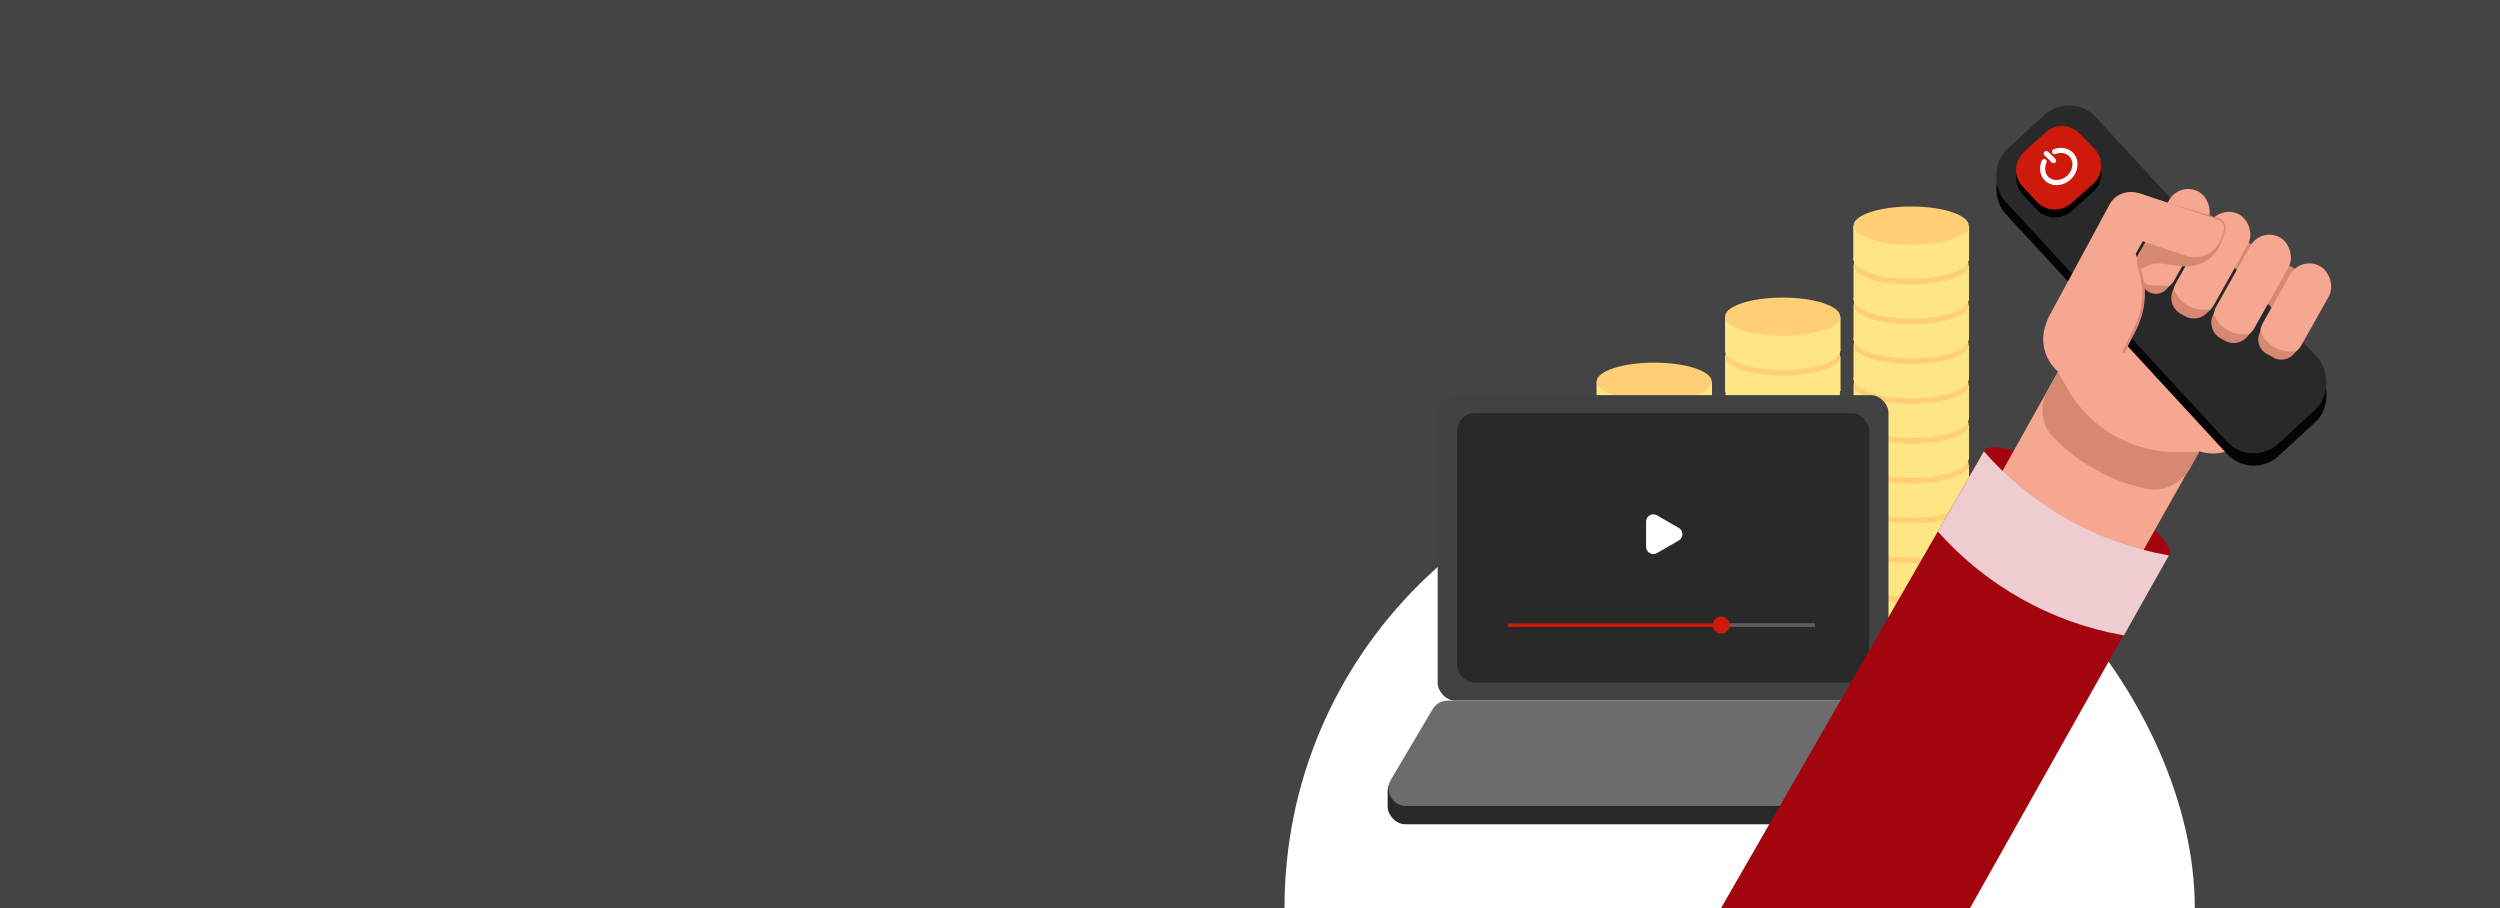
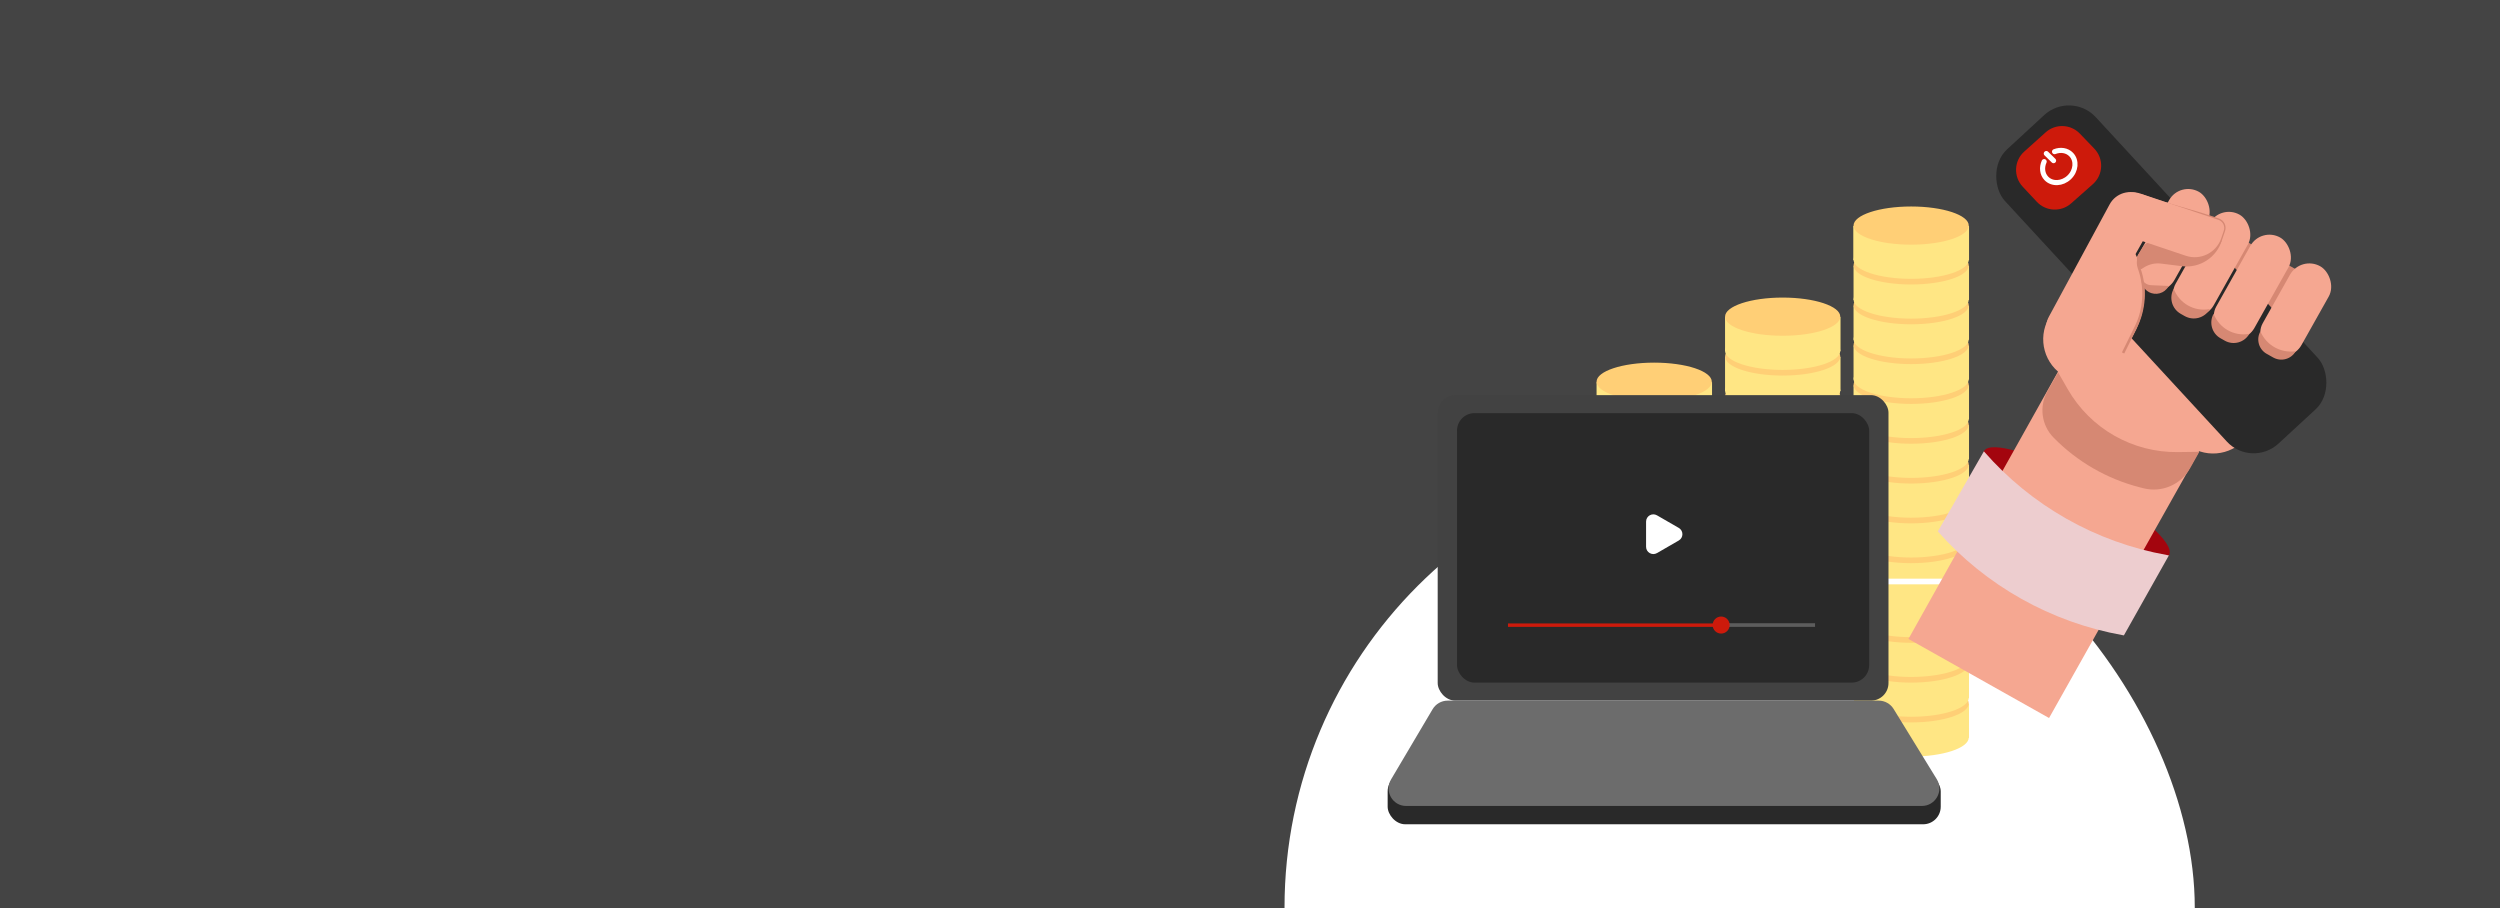
<svg xmlns="http://www.w3.org/2000/svg" width="1376" height="500" viewBox="0 0 1376 500" fill="none">
  <rect x="0" y="0" width="1376" height="500" fill="#808080" stroke="none" />
  <g clip-path="url(#clip0_2378_2536)">
    <rect width="1376" height="500" fill="#444444" />
    <rect x="707" y="249.026" width="501" height="501" rx="250.5" fill="white" />
    <path d="M981.181 272.816C989.739 272.816 997.381 273.97 1002.79 275.763C1005.51 276.664 1007.53 277.681 1008.81 278.685C1010.12 279.713 1010.31 280.429 1010.31 280.744C1010.31 281.058 1010.12 281.774 1008.81 282.802C1007.53 283.806 1005.51 284.823 1002.79 285.724C997.381 287.518 989.739 288.671 981.181 288.671C972.623 288.671 964.981 287.518 959.568 285.724C956.848 284.823 954.833 283.806 953.551 282.802C952.239 281.774 952.048 281.058 952.048 280.744C952.048 280.429 952.239 279.713 953.551 278.685C954.833 277.681 956.848 276.665 959.568 275.763C964.981 273.97 972.623 272.816 981.181 272.816Z" fill="#FFE684" stroke="#FFE684" stroke-width="5.163" />
    <rect x="949.467" y="262.178" width="63.559" height="18.799" fill="#FFE684" />
    <path d="M981.181 254.017C989.739 254.017 997.381 255.17 1002.79 256.964C1005.51 257.865 1007.53 258.882 1008.81 259.886C1010.12 260.914 1010.31 261.63 1010.31 261.944C1010.31 262.259 1010.12 262.975 1008.81 264.003C1007.53 265.007 1005.51 266.023 1002.79 266.925C997.381 268.718 989.739 269.872 981.181 269.872C972.623 269.872 964.981 268.718 959.568 266.925C956.848 266.023 954.833 265.007 953.551 264.003C952.239 262.975 952.048 262.259 952.048 261.944C952.048 261.63 952.239 260.914 953.551 259.886C954.833 258.882 956.848 257.865 959.568 256.964C964.981 255.17 972.623 254.017 981.181 254.017Z" fill="#FFCF76" stroke="#FFCF76" stroke-width="5.163" />
    <path d="M981.181 250.903C989.739 250.903 997.381 252.057 1002.79 253.85C1005.51 254.752 1007.53 255.768 1008.81 256.772C1010.12 257.8 1010.31 258.516 1010.31 258.831C1010.31 259.145 1010.12 259.861 1008.81 260.889C1007.53 261.893 1005.51 262.91 1002.79 263.811C997.381 265.605 989.739 266.759 981.181 266.759C972.623 266.759 964.981 265.605 959.568 263.811C956.848 262.91 954.833 261.893 953.551 260.889C952.239 259.861 952.048 259.145 952.048 258.831C952.048 258.516 952.239 257.8 953.551 256.772C954.833 255.768 956.848 254.752 959.568 253.85C964.981 252.057 972.623 250.903 981.181 250.903Z" fill="#FFE684" stroke="#FFE684" stroke-width="5.163" />
    <rect x="949.467" y="240.265" width="63.559" height="18.799" fill="#FFE684" />
    <path d="M981.181 232.104C989.739 232.104 997.381 233.257 1002.79 235.051C1005.51 235.952 1007.53 236.969 1008.81 237.973C1010.12 239.001 1010.31 239.717 1010.31 240.031C1010.31 240.346 1010.12 241.062 1008.81 242.09C1007.53 243.094 1005.51 244.111 1002.79 245.012C997.381 246.806 989.739 247.959 981.181 247.959C972.623 247.959 964.981 246.806 959.568 245.012C956.848 244.111 954.833 243.094 953.551 242.09C952.239 241.062 952.048 240.346 952.048 240.031C952.048 239.717 952.239 239.001 953.551 237.973C954.833 236.969 956.848 235.952 959.568 235.051C964.981 233.257 972.623 232.104 981.181 232.104Z" fill="#FFCF76" stroke="#FFCF76" stroke-width="5.163" />
    <path d="M981.181 228.99C989.739 228.99 997.381 230.144 1002.79 231.938C1005.51 232.839 1007.53 233.855 1008.81 234.859C1010.12 235.887 1010.31 236.604 1010.31 236.918C1010.31 237.232 1010.12 237.948 1008.81 238.977C1007.53 239.981 1005.51 240.997 1002.79 241.898C997.381 243.692 989.739 244.846 981.181 244.846C972.623 244.846 964.981 243.692 959.568 241.898C956.848 240.997 954.833 239.981 953.551 238.977C952.239 237.948 952.048 237.232 952.048 236.918C952.048 236.604 952.239 235.887 953.551 234.859C954.833 233.855 956.848 232.839 959.568 231.938C964.981 230.144 972.623 228.99 981.181 228.99Z" fill="#FFE684" stroke="#FFE684" stroke-width="5.163" />
    <rect x="949.467" y="218.352" width="63.559" height="18.799" fill="#FFE684" />
    <path d="M981.181 210.191C989.739 210.191 997.381 211.345 1002.79 213.138C1005.51 214.039 1007.53 215.056 1008.81 216.06C1010.12 217.088 1010.31 217.804 1010.31 218.119C1010.31 218.433 1010.12 219.149 1008.81 220.177C1007.53 221.181 1005.51 222.198 1002.79 223.099C997.381 224.893 989.739 226.046 981.181 226.046C972.623 226.046 964.981 224.893 959.568 223.099C956.848 222.198 954.833 221.181 953.551 220.177C952.239 219.149 952.048 218.433 952.048 218.119C952.048 217.804 952.239 217.088 953.551 216.06C954.833 215.056 956.848 214.04 959.568 213.138C964.981 211.345 972.623 210.191 981.181 210.191Z" fill="#FFCF76" stroke="#FFCF76" stroke-width="5.163" />
    <path d="M981.181 207.077C989.739 207.077 997.381 208.231 1002.79 210.024C1005.51 210.925 1007.53 211.942 1008.81 212.946C1010.12 213.974 1010.31 214.69 1010.31 215.005C1010.31 215.319 1010.12 216.035 1008.81 217.063C1007.53 218.067 1005.51 219.084 1002.79 219.985C997.381 221.779 989.739 222.932 981.181 222.932C972.623 222.932 964.981 221.779 959.568 219.985C956.848 219.084 954.833 218.067 953.551 217.063C952.239 216.035 952.048 215.319 952.048 215.005C952.048 214.69 952.239 213.974 953.551 212.946C954.833 211.942 956.848 210.926 959.568 210.024C964.981 208.231 972.623 207.077 981.181 207.077Z" fill="#FFE684" stroke="#FFE684" stroke-width="5.163" />
    <rect x="949.467" y="196.439" width="63.559" height="18.799" fill="#FFE684" />
    <path d="M981.181 188.278C989.739 188.278 997.381 189.432 1002.79 191.225C1005.51 192.126 1007.53 193.143 1008.81 194.147C1010.12 195.175 1010.31 195.891 1010.31 196.206C1010.31 196.52 1010.12 197.236 1008.81 198.264C1007.53 199.268 1005.51 200.285 1002.79 201.186C997.381 202.98 989.739 204.133 981.181 204.133C972.623 204.133 964.981 202.98 959.568 201.186C956.848 200.285 954.833 199.268 953.551 198.264C952.239 197.236 952.048 196.52 952.048 196.206C952.048 195.891 952.239 195.175 953.551 194.147C954.833 193.143 956.848 192.126 959.568 191.225C964.981 189.431 972.623 188.278 981.181 188.278Z" fill="#FFCF76" stroke="#FFCF76" stroke-width="5.163" />
    <path d="M981.181 185.164C989.739 185.164 997.381 186.318 1002.79 188.112C1005.51 189.013 1007.53 190.03 1008.81 191.033C1010.12 192.062 1010.31 192.778 1010.31 193.092C1010.31 193.406 1010.12 194.122 1008.81 195.151C1007.53 196.155 1005.51 197.171 1002.79 198.073C997.381 199.866 989.739 201.02 981.181 201.02C972.623 201.02 964.981 199.866 959.568 198.073C956.848 197.171 954.833 196.155 953.551 195.151C952.239 194.123 952.048 193.406 952.048 193.092C952.048 192.778 952.239 192.062 953.551 191.033C954.833 190.029 956.848 189.013 959.568 188.112C964.981 186.318 972.623 185.164 981.181 185.164Z" fill="#FFE684" stroke="#FFE684" stroke-width="5.163" />
    <rect x="949.467" y="174.526" width="63.559" height="18.799" fill="#FFE684" />
    <path d="M981.181 166.365C989.739 166.365 997.381 167.519 1002.79 169.312C1005.51 170.214 1007.53 171.23 1008.81 172.234C1010.12 173.262 1010.31 173.978 1010.31 174.293C1010.31 174.607 1010.12 175.323 1008.81 176.351C1007.53 177.355 1005.51 178.372 1002.79 179.273C997.381 181.067 989.739 182.22 981.181 182.22C972.623 182.22 964.981 181.067 959.568 179.273C956.848 178.372 954.833 177.355 953.551 176.351C952.239 175.323 952.048 174.607 952.048 174.293C952.048 173.978 952.239 173.262 953.551 172.234C954.833 171.23 956.848 170.214 959.568 169.312C964.981 167.519 972.623 166.365 981.181 166.365Z" fill="#FFCF76" stroke="#FFCF76" stroke-width="5.163" />
    <path d="M910.46 264.798C919.019 264.798 926.66 265.952 932.073 267.745C934.793 268.647 936.808 269.663 938.089 270.667C939.402 271.695 939.592 272.411 939.592 272.726C939.592 273.04 939.402 273.756 938.089 274.784C936.808 275.788 934.793 276.805 932.073 277.706C926.66 279.5 919.019 280.654 910.46 280.654C901.902 280.654 894.26 279.5 888.847 277.706C886.127 276.805 884.112 275.788 882.831 274.784C881.518 273.756 881.328 273.04 881.328 272.726C881.328 272.411 881.518 271.695 882.831 270.667C884.112 269.663 886.127 268.647 888.847 267.745C894.26 265.952 901.902 264.798 910.46 264.798Z" fill="#FFE684" stroke="#FFE684" stroke-width="5.163" />
    <rect x="878.747" y="254.16" width="63.559" height="18.799" fill="#FFE684" />
    <path d="M910.46 245.999C919.019 245.999 926.66 247.153 932.073 248.946C934.793 249.848 936.808 250.864 938.089 251.868C939.402 252.896 939.592 253.612 939.592 253.927C939.592 254.241 939.402 254.957 938.089 255.985C936.808 256.989 934.793 258.006 932.073 258.907C926.66 260.701 919.019 261.854 910.46 261.854C901.902 261.854 894.26 260.701 888.847 258.907C886.127 258.006 884.112 256.989 882.831 255.985C881.518 254.957 881.328 254.241 881.328 253.927C881.328 253.612 881.518 252.896 882.831 251.868C884.112 250.864 886.127 249.848 888.847 248.946C894.26 247.153 901.902 245.999 910.46 245.999Z" fill="#FFCF76" stroke="#FFCF76" stroke-width="5.163" />
    <path d="M910.46 242.885C919.019 242.885 926.66 244.039 932.073 245.832C934.793 246.734 936.808 247.75 938.089 248.754C939.402 249.782 939.592 250.498 939.592 250.813C939.592 251.127 939.402 251.843 938.089 252.871C936.808 253.875 934.793 254.892 932.073 255.793C926.66 257.587 919.019 258.74 910.46 258.74C901.902 258.74 894.26 257.587 888.847 255.793C886.127 254.892 884.112 253.875 882.831 252.871C881.518 251.843 881.328 251.127 881.328 250.813C881.328 250.498 881.518 249.782 882.831 248.754C884.112 247.75 886.127 246.734 888.847 245.832C894.26 244.039 901.902 242.885 910.46 242.885Z" fill="#FFE684" stroke="#FFE684" stroke-width="5.163" />
    <rect x="878.747" y="232.247" width="63.559" height="18.799" fill="#FFE684" />
    <path d="M910.46 224.086C919.019 224.086 926.66 225.24 932.073 227.033C934.793 227.935 936.808 228.951 938.089 229.955C939.402 230.983 939.592 231.699 939.592 232.014C939.592 232.328 939.402 233.044 938.089 234.072C936.808 235.076 934.793 236.093 932.073 236.994C926.66 238.788 919.019 239.941 910.46 239.941C901.902 239.941 894.26 238.788 888.847 236.994C886.127 236.093 884.112 235.076 882.831 234.072C881.518 233.044 881.328 232.328 881.328 232.014C881.328 231.699 881.518 230.983 882.831 229.955C884.112 228.951 886.127 227.935 888.847 227.033C894.26 225.24 901.902 224.086 910.46 224.086Z" fill="#FFCF76" stroke="#FFCF76" stroke-width="5.163" />
    <path d="M910.46 220.972C919.019 220.972 926.66 222.126 932.073 223.92C934.793 224.821 936.808 225.838 938.089 226.842C939.402 227.87 939.592 228.586 939.592 228.9C939.592 229.215 939.402 229.931 938.089 230.959C936.808 231.963 934.793 232.979 932.073 233.881C926.66 235.674 919.019 236.828 910.46 236.828C901.902 236.828 894.26 235.674 888.847 233.881C886.127 232.979 884.112 231.963 882.831 230.959C881.518 229.931 881.328 229.215 881.328 228.9C881.328 228.586 881.518 227.87 882.831 226.842C884.112 225.838 886.127 224.821 888.847 223.92C894.26 222.126 901.902 220.972 910.46 220.972Z" fill="#FFE684" stroke="#FFE684" stroke-width="5.163" />
    <rect x="878.747" y="210.334" width="63.559" height="18.799" fill="#FFE684" />
    <path d="M910.46 202.173C919.019 202.173 926.66 203.327 932.073 205.12C934.793 206.022 936.808 207.038 938.089 208.042C939.402 209.07 939.592 209.786 939.592 210.101C939.592 210.415 939.402 211.131 938.089 212.159C936.808 213.163 934.793 214.18 932.073 215.081C926.66 216.875 919.019 218.029 910.46 218.029C901.902 218.029 894.26 216.875 888.847 215.081C886.127 214.18 884.112 213.163 882.831 212.159C881.518 211.131 881.328 210.415 881.328 210.101C881.328 209.786 881.518 209.07 882.831 208.042C884.112 207.038 886.127 206.022 888.847 205.12C894.26 203.327 901.902 202.173 910.46 202.173Z" fill="#FFCF76" stroke="#FFCF76" stroke-width="5.163" />
    <path d="M1051.9 397.988C1060.46 397.988 1068.1 399.141 1073.51 400.935C1076.23 401.836 1078.25 402.853 1079.53 403.857C1080.84 404.885 1081.03 405.601 1081.03 405.916C1081.03 406.23 1080.84 406.946 1079.53 407.974C1078.25 408.978 1076.23 409.995 1073.51 410.896C1068.1 412.69 1060.46 413.843 1051.9 413.843C1043.34 413.843 1035.7 412.69 1030.29 410.896C1027.57 409.995 1025.55 408.978 1024.27 407.974C1022.96 406.946 1022.77 406.23 1022.77 405.916C1022.77 405.601 1022.96 404.885 1024.27 403.857C1025.55 402.853 1027.57 401.836 1030.29 400.935C1035.7 399.141 1043.34 397.988 1051.9 397.988Z" fill="#FFE684" stroke="#FFE684" stroke-width="5.163" />
    <rect x="1020.19" y="387.35" width="63.559" height="18.799" fill="#FFE684" />
    <path d="M1051.9 379.188C1060.46 379.189 1068.1 380.342 1073.51 382.136C1076.23 383.037 1078.25 384.054 1079.53 385.058C1080.84 386.086 1081.03 386.802 1081.03 387.116C1081.03 387.431 1080.84 388.147 1079.53 389.175C1078.25 390.179 1076.23 391.195 1073.51 392.097C1068.1 393.89 1060.46 395.044 1051.9 395.044C1043.34 395.044 1035.7 393.89 1030.29 392.097C1027.57 391.195 1025.55 390.179 1024.27 389.175C1022.96 388.147 1022.77 387.431 1022.77 387.116C1022.77 386.802 1022.96 386.086 1024.27 385.058C1025.55 384.054 1027.57 383.037 1030.29 382.136C1035.7 380.342 1043.34 379.188 1051.9 379.188Z" fill="#FFCF76" stroke="#FFCF76" stroke-width="5.163" />
    <path d="M1051.9 376.075C1060.46 376.075 1068.1 377.229 1073.51 379.022C1076.23 379.924 1078.25 380.94 1079.53 381.944C1080.84 382.972 1081.03 383.688 1081.03 384.003C1081.03 384.317 1080.84 385.033 1079.53 386.061C1078.25 387.065 1076.23 388.082 1073.51 388.983C1068.1 390.777 1060.46 391.93 1051.9 391.93C1043.34 391.93 1035.7 390.777 1030.29 388.983C1027.57 388.082 1025.55 387.065 1024.27 386.061C1022.96 385.033 1022.77 384.317 1022.77 384.003C1022.77 383.688 1022.96 382.972 1024.27 381.944C1025.55 380.94 1027.57 379.924 1030.29 379.022C1035.7 377.229 1043.34 376.075 1051.9 376.075Z" fill="#FFE684" stroke="#FFE684" stroke-width="5.163" />
    <rect x="1020.19" y="365.437" width="63.559" height="18.799" fill="#FFE684" />
    <path d="M1051.9 357.276C1060.46 357.276 1068.1 358.429 1073.51 360.223C1076.23 361.124 1078.25 362.141 1079.53 363.145C1080.84 364.173 1081.03 364.889 1081.03 365.203C1081.03 365.518 1080.84 366.234 1079.53 367.262C1078.25 368.266 1076.23 369.283 1073.51 370.184C1068.1 371.977 1060.46 373.131 1051.9 373.131C1043.34 373.131 1035.7 371.977 1030.29 370.184C1027.57 369.282 1025.55 368.266 1024.27 367.262C1022.96 366.234 1022.77 365.518 1022.77 365.203C1022.77 364.889 1022.96 364.173 1024.27 363.145C1025.55 362.141 1027.57 361.124 1030.29 360.223C1035.7 358.429 1043.34 357.276 1051.9 357.276Z" fill="#FFCF76" stroke="#FFCF76" stroke-width="5.163" />
    <path d="M1051.9 354.162C1060.46 354.162 1068.1 355.316 1073.51 357.109C1076.23 358.01 1078.25 359.027 1079.53 360.031C1080.84 361.059 1081.03 361.775 1081.03 362.09C1081.03 362.404 1080.84 363.12 1079.53 364.148C1078.25 365.152 1076.23 366.169 1073.51 367.07C1068.1 368.864 1060.46 370.017 1051.9 370.017C1043.34 370.017 1035.7 368.864 1030.29 367.07C1027.57 366.169 1025.55 365.152 1024.27 364.148C1022.96 363.12 1022.77 362.404 1022.77 362.09C1022.77 361.775 1022.96 361.059 1024.27 360.031C1025.55 359.027 1027.57 358.01 1030.29 357.109C1035.7 355.315 1043.34 354.162 1051.9 354.162Z" fill="#FFE684" stroke="#FFE684" stroke-width="5.163" />
    <rect x="1020.19" y="343.524" width="63.559" height="18.799" fill="#FFE684" />
    <path d="M1051.9 335.363C1060.46 335.363 1068.1 336.516 1073.51 338.31C1076.23 339.211 1078.25 340.228 1079.53 341.232C1080.84 342.26 1081.03 342.976 1081.03 343.291C1081.03 343.605 1080.84 344.321 1079.53 345.349C1078.25 346.353 1076.23 347.37 1073.51 348.271C1068.1 350.065 1060.46 351.218 1051.9 351.218C1043.34 351.218 1035.7 350.065 1030.29 348.271C1027.57 347.37 1025.55 346.353 1024.27 345.349C1022.96 344.321 1022.77 343.605 1022.77 343.291C1022.77 342.976 1022.96 342.26 1024.27 341.232C1025.55 340.228 1027.57 339.211 1030.29 338.31C1035.7 336.516 1043.34 335.363 1051.9 335.363Z" fill="#FFCF76" stroke="#FFCF76" stroke-width="5.163" />
    <path d="M1051.9 332.249C1060.46 332.249 1068.1 333.403 1073.51 335.197C1076.23 336.098 1078.25 337.114 1079.53 338.118C1080.84 339.146 1081.03 339.863 1081.03 340.177C1081.03 340.491 1080.84 341.207 1079.53 342.236C1078.25 343.24 1076.23 344.256 1073.51 345.157C1068.1 346.951 1060.46 348.105 1051.9 348.105C1043.34 348.105 1035.7 346.951 1030.29 345.157C1027.57 344.256 1025.55 343.24 1024.27 342.236C1022.96 341.207 1022.77 340.491 1022.77 340.177C1022.77 339.863 1022.96 339.146 1024.27 338.118C1025.55 337.114 1027.57 336.098 1030.29 335.197C1035.7 333.403 1043.34 332.249 1051.9 332.249Z" fill="#FFE684" stroke="#FFE684" stroke-width="5.163" />
    <rect x="1020.19" y="321.611" width="63.559" height="18.799" fill="#FFE684" />
-     <path d="M1051.9 313.45C1060.46 313.45 1068.1 314.604 1073.51 316.397C1076.23 317.299 1078.25 318.315 1079.53 319.319C1080.84 320.347 1081.03 321.063 1081.03 321.378C1081.03 321.692 1080.84 322.408 1079.53 323.436C1078.25 324.44 1076.23 325.457 1073.51 326.358C1068.1 328.152 1060.46 329.305 1051.9 329.305C1043.34 329.305 1035.7 328.152 1030.29 326.358C1027.57 325.457 1025.55 324.44 1024.27 323.436C1022.96 322.408 1022.77 321.692 1022.77 321.378C1022.77 321.063 1022.96 320.347 1024.27 319.319C1025.55 318.315 1027.57 317.299 1030.29 316.397C1035.7 314.604 1043.34 313.45 1051.9 313.45Z" fill="#FFCF76" stroke="#FFCF76" stroke-width="5.163" />
-     <path d="M1051.9 310.336C1060.46 310.336 1068.1 311.49 1073.51 313.284C1076.23 314.185 1078.25 315.202 1079.53 316.206C1080.84 317.234 1081.03 317.95 1081.03 318.264C1081.03 318.579 1080.84 319.295 1079.53 320.323C1078.25 321.327 1076.23 322.343 1073.51 323.245C1068.1 325.038 1060.46 326.192 1051.9 326.192C1043.34 326.192 1035.7 325.038 1030.29 323.245C1027.57 322.343 1025.55 321.327 1024.27 320.323C1022.96 319.295 1022.77 318.579 1022.77 318.264C1022.77 317.95 1022.96 317.234 1024.27 316.206C1025.55 315.202 1027.57 314.185 1030.29 313.284C1035.7 311.49 1043.34 310.336 1051.9 310.336Z" fill="#FFE684" stroke="#FFE684" stroke-width="5.163" />
    <rect x="1020.19" y="299.698" width="63.559" height="18.799" fill="#FFE684" />
    <path d="M1051.9 291.537C1060.46 291.537 1068.1 292.691 1073.51 294.484C1076.23 295.386 1078.25 296.402 1079.53 297.406C1080.84 298.434 1081.03 299.15 1081.03 299.465C1081.03 299.779 1080.84 300.495 1079.53 301.523C1078.25 302.527 1076.23 303.544 1073.51 304.445C1068.1 306.239 1060.46 307.393 1051.9 307.393C1043.34 307.393 1035.7 306.239 1030.29 304.445C1027.57 303.544 1025.55 302.527 1024.27 301.523C1022.96 300.495 1022.77 299.779 1022.77 299.465C1022.77 299.15 1022.96 298.434 1024.27 297.406C1025.55 296.402 1027.57 295.386 1030.29 294.484C1035.7 292.691 1043.34 291.537 1051.9 291.537Z" fill="#FFCF76" stroke="#FFCF76" stroke-width="5.163" />
    <path d="M1051.9 288.423C1060.46 288.423 1068.1 289.577 1073.51 291.371C1076.23 292.272 1078.25 293.289 1079.53 294.292C1080.84 295.321 1081.03 296.037 1081.03 296.351C1081.03 296.665 1080.84 297.382 1079.53 298.41C1078.25 299.414 1076.23 300.43 1073.51 301.332C1068.1 303.125 1060.46 304.279 1051.9 304.279C1043.34 304.279 1035.7 303.125 1030.29 301.332C1027.57 300.43 1025.55 299.414 1024.27 298.41C1022.96 297.382 1022.77 296.665 1022.77 296.351C1022.77 296.037 1022.96 295.321 1024.27 294.292C1025.55 293.289 1027.57 292.272 1030.29 291.371C1035.7 289.577 1043.34 288.423 1051.9 288.423Z" fill="#FFE684" stroke="#FFE684" stroke-width="5.163" />
    <rect x="1020.19" y="277.785" width="63.559" height="18.799" fill="#FFE684" />
    <path d="M1051.9 269.624C1060.46 269.624 1068.1 270.778 1073.51 272.571C1076.23 273.473 1078.25 274.489 1079.53 275.493C1080.84 276.521 1081.03 277.237 1081.03 277.552C1081.03 277.866 1080.84 278.582 1079.53 279.61C1078.25 280.614 1076.23 281.631 1073.51 282.532C1068.1 284.326 1060.46 285.479 1051.9 285.479C1043.34 285.479 1035.7 284.326 1030.29 282.532C1027.57 281.631 1025.55 280.614 1024.27 279.61C1022.96 278.582 1022.77 277.866 1022.77 277.552C1022.77 277.237 1022.96 276.521 1024.27 275.493C1025.55 274.489 1027.57 273.473 1030.29 272.571C1035.7 270.778 1043.34 269.624 1051.9 269.624Z" fill="#FFCF76" stroke="#FFCF76" stroke-width="5.163" />
    <path d="M1051.9 266.51C1060.46 266.511 1068.1 267.664 1073.51 269.458C1076.23 270.359 1078.25 271.376 1079.53 272.38C1080.84 273.408 1081.03 274.124 1081.03 274.438C1081.03 274.753 1080.84 275.469 1079.53 276.497C1078.25 277.501 1076.23 278.517 1073.51 279.419C1068.1 281.212 1060.46 282.366 1051.9 282.366C1043.34 282.366 1035.7 281.212 1030.29 279.419C1027.57 278.517 1025.55 277.501 1024.27 276.497C1022.96 275.469 1022.77 274.753 1022.77 274.438C1022.77 274.124 1022.96 273.408 1024.27 272.38C1025.55 271.376 1027.57 270.359 1030.29 269.458C1035.7 267.664 1043.34 266.51 1051.9 266.51Z" fill="#FFE684" stroke="#FFE684" stroke-width="5.163" />
    <rect x="1020.19" y="255.873" width="63.559" height="18.799" fill="#FFE684" />
    <path d="M1051.9 247.711C1060.46 247.711 1068.1 248.865 1073.51 250.658C1076.23 251.56 1078.25 252.576 1079.53 253.58C1080.84 254.608 1081.03 255.324 1081.03 255.639C1081.03 255.953 1080.84 256.669 1079.53 257.698C1078.25 258.701 1076.23 259.718 1073.51 260.619C1068.1 262.413 1060.46 263.567 1051.9 263.567C1043.34 263.567 1035.7 262.413 1030.29 260.619C1027.57 259.718 1025.55 258.701 1024.27 257.698C1022.96 256.669 1022.77 255.953 1022.77 255.639C1022.77 255.324 1022.96 254.608 1024.27 253.58C1025.55 252.576 1027.57 251.56 1030.29 250.658C1035.7 248.865 1043.34 247.711 1051.9 247.711Z" fill="#FFCF76" stroke="#FFCF76" stroke-width="5.163" />
    <path d="M1051.9 244.597C1060.46 244.597 1068.1 245.751 1073.51 247.545C1076.23 248.446 1078.25 249.463 1079.53 250.467C1080.84 251.495 1081.03 252.211 1081.03 252.525C1081.03 252.84 1080.84 253.556 1079.53 254.584C1078.25 255.588 1076.23 256.604 1073.51 257.506C1068.1 259.299 1060.46 260.453 1051.9 260.453C1043.34 260.453 1035.7 259.299 1030.29 257.506C1027.57 256.604 1025.55 255.588 1024.27 254.584C1022.96 253.556 1022.77 252.84 1022.77 252.525C1022.77 252.211 1022.96 251.495 1024.27 250.467C1025.55 249.463 1027.57 248.446 1030.29 247.545C1035.7 245.751 1043.34 244.597 1051.9 244.597Z" fill="#FFE684" stroke="#FFE684" stroke-width="5.163" />
    <rect x="1020.19" y="233.96" width="63.559" height="18.799" fill="#FFE684" />
    <path d="M1051.9 225.798C1060.46 225.798 1068.1 226.952 1073.51 228.746C1076.23 229.647 1078.25 230.664 1079.53 231.667C1080.84 232.696 1081.03 233.412 1081.03 233.726C1081.03 234.04 1080.84 234.757 1079.53 235.785C1078.25 236.789 1076.23 237.805 1073.51 238.707C1068.1 240.5 1060.46 241.654 1051.9 241.654C1043.34 241.654 1035.7 240.5 1030.29 238.707C1027.57 237.805 1025.55 236.789 1024.27 235.785C1022.96 234.757 1022.77 234.04 1022.77 233.726C1022.77 233.412 1022.96 232.696 1024.27 231.667C1025.55 230.664 1027.57 229.647 1030.29 228.746C1035.7 226.952 1043.34 225.798 1051.9 225.798Z" fill="#FFCF76" stroke="#FFCF76" stroke-width="5.163" />
    <path d="M1051.9 222.685C1060.46 222.685 1068.1 223.838 1073.51 225.632C1076.23 226.533 1078.25 227.55 1079.53 228.554C1080.84 229.582 1081.03 230.298 1081.03 230.612C1081.03 230.927 1080.84 231.643 1079.53 232.671C1078.25 233.675 1076.23 234.691 1073.51 235.593C1068.1 237.386 1060.46 238.54 1051.9 238.54C1043.34 238.54 1035.7 237.386 1030.29 235.593C1027.57 234.691 1025.55 233.675 1024.27 232.671C1022.96 231.643 1022.77 230.927 1022.77 230.612C1022.77 230.298 1022.96 229.582 1024.27 228.554C1025.55 227.55 1027.57 226.533 1030.29 225.632C1035.7 223.838 1043.34 222.685 1051.9 222.685Z" fill="#FFE684" stroke="#FFE684" stroke-width="5.163" />
    <rect x="1020.19" y="212.047" width="63.559" height="18.799" fill="#FFE684" />
    <path d="M1051.9 203.885C1060.46 203.885 1068.1 205.039 1073.51 206.833C1076.23 207.734 1078.25 208.75 1079.53 209.754C1080.84 210.782 1081.03 211.499 1081.03 211.813C1081.03 212.127 1080.84 212.843 1079.53 213.872C1078.25 214.876 1076.23 215.892 1073.51 216.793C1068.1 218.587 1060.46 219.741 1051.9 219.741C1043.34 219.741 1035.7 218.587 1030.29 216.793C1027.57 215.892 1025.55 214.876 1024.27 213.872C1022.96 212.843 1022.77 212.127 1022.77 211.813C1022.77 211.499 1022.96 210.782 1024.27 209.754C1025.55 208.75 1027.57 207.734 1030.29 206.833C1035.7 205.039 1043.34 203.885 1051.9 203.885Z" fill="#FFCF76" stroke="#FFCF76" stroke-width="5.163" />
    <path d="M1051.9 200.772C1060.46 200.772 1068.1 201.925 1073.51 203.719C1076.23 204.62 1078.25 205.637 1079.53 206.641C1080.84 207.669 1081.03 208.385 1081.03 208.699C1081.03 209.014 1080.84 209.73 1079.53 210.758C1078.25 211.762 1076.23 212.779 1073.51 213.68C1068.1 215.474 1060.46 216.627 1051.9 216.627C1043.34 216.627 1035.7 215.474 1030.29 213.68C1027.57 212.779 1025.55 211.762 1024.27 210.758C1022.96 209.73 1022.77 209.014 1022.77 208.699C1022.77 208.385 1022.96 207.669 1024.27 206.641C1025.55 205.637 1027.57 204.62 1030.29 203.719C1035.7 201.925 1043.34 200.772 1051.9 200.772Z" fill="#FFE684" stroke="#FFE684" stroke-width="5.163" />
    <rect x="1020.19" y="190.134" width="63.559" height="18.799" fill="#FFE684" />
    <path d="M1051.9 181.972C1060.46 181.972 1068.1 183.126 1073.51 184.92C1076.23 185.821 1078.25 186.838 1079.53 187.842C1080.84 188.87 1081.03 189.586 1081.03 189.9C1081.03 190.215 1080.84 190.931 1079.53 191.959C1078.25 192.963 1076.23 193.979 1073.51 194.881C1068.1 196.674 1060.46 197.828 1051.9 197.828C1043.34 197.828 1035.7 196.674 1030.29 194.881C1027.57 193.979 1025.55 192.963 1024.27 191.959C1022.96 190.931 1022.77 190.215 1022.77 189.9C1022.77 189.586 1022.96 188.87 1024.27 187.842C1025.55 186.838 1027.57 185.821 1030.29 184.92C1035.7 183.126 1043.34 181.972 1051.9 181.972Z" fill="#FFCF76" stroke="#FFCF76" stroke-width="5.163" />
    <path d="M1051.9 178.859C1060.46 178.859 1068.1 180.013 1073.51 181.806C1076.23 182.707 1078.25 183.724 1079.53 184.728C1080.84 185.756 1081.03 186.472 1081.03 186.787C1081.03 187.101 1080.84 187.817 1079.53 188.845C1078.25 189.849 1076.23 190.866 1073.51 191.767C1068.1 193.561 1060.46 194.714 1051.9 194.714C1043.34 194.714 1035.7 193.561 1030.29 191.767C1027.57 190.866 1025.55 189.849 1024.27 188.845C1022.96 187.817 1022.77 187.101 1022.77 186.787C1022.77 186.472 1022.96 185.756 1024.27 184.728C1025.55 183.724 1027.57 182.708 1030.29 181.806C1035.7 180.012 1043.34 178.859 1051.9 178.859Z" fill="#FFE684" stroke="#FFE684" stroke-width="5.163" />
    <rect x="1020.19" y="168.221" width="63.559" height="18.799" fill="#FFE684" />
    <path d="M1051.9 160.06C1060.46 160.06 1068.1 161.213 1073.51 163.007C1076.23 163.908 1078.25 164.925 1079.53 165.929C1080.84 166.957 1081.03 167.673 1081.03 167.987C1081.03 168.302 1080.84 169.018 1079.53 170.046C1078.25 171.05 1076.23 172.066 1073.51 172.968C1068.1 174.761 1060.46 175.915 1051.9 175.915C1043.34 175.915 1035.7 174.761 1030.29 172.968C1027.57 172.066 1025.55 171.05 1024.27 170.046C1022.96 169.018 1022.77 168.302 1022.77 167.987C1022.77 167.673 1022.96 166.957 1024.27 165.929C1025.55 164.925 1027.57 163.908 1030.29 163.007C1035.7 161.213 1043.34 160.06 1051.9 160.06Z" fill="#FFCF76" stroke="#FFCF76" stroke-width="5.163" />
    <path d="M1051.9 156.946C1060.46 156.946 1068.1 158.099 1073.51 159.893C1076.23 160.794 1078.25 161.811 1079.53 162.815C1080.84 163.843 1081.03 164.559 1081.03 164.873C1081.03 165.188 1080.84 165.904 1079.53 166.932C1078.25 167.936 1076.23 168.952 1073.51 169.854C1068.1 171.647 1060.46 172.801 1051.9 172.801C1043.34 172.801 1035.7 171.647 1030.29 169.854C1027.57 168.952 1025.55 167.936 1024.27 166.932C1022.96 165.904 1022.77 165.188 1022.77 164.873C1022.77 164.559 1022.96 163.843 1024.27 162.815C1025.55 161.811 1027.57 160.794 1030.29 159.893C1035.7 158.099 1043.34 156.946 1051.9 156.946Z" fill="#FFE684" stroke="#FFE684" stroke-width="5.163" />
    <rect x="1020.19" y="146.308" width="63.559" height="18.799" fill="#FFE684" />
    <path d="M1051.9 138.146C1060.46 138.147 1068.1 139.3 1073.51 141.094C1076.23 141.995 1078.25 143.012 1079.53 144.016C1080.84 145.044 1081.03 145.76 1081.03 146.074C1081.03 146.389 1080.84 147.105 1079.53 148.133C1078.25 149.137 1076.23 150.153 1073.51 151.055C1068.1 152.848 1060.46 154.002 1051.9 154.002C1043.34 154.002 1035.7 152.848 1030.29 151.055C1027.57 150.153 1025.55 149.137 1024.27 148.133C1022.96 147.105 1022.77 146.389 1022.77 146.074C1022.77 145.76 1022.96 145.044 1024.27 144.016C1025.55 143.012 1027.57 141.995 1030.29 141.094C1035.7 139.3 1043.34 138.146 1051.9 138.146Z" fill="#FFCF76" stroke="#FFCF76" stroke-width="5.163" />
    <path d="M1051.9 135.033C1060.46 135.033 1068.1 136.187 1073.51 137.98C1076.23 138.882 1078.25 139.898 1079.53 140.902C1080.84 141.93 1081.03 142.646 1081.03 142.961C1081.03 143.275 1080.84 143.991 1079.53 145.019C1078.25 146.023 1076.23 147.04 1073.51 147.941C1068.1 149.735 1060.46 150.888 1051.9 150.888C1043.34 150.888 1035.7 149.735 1030.29 147.941C1027.57 147.04 1025.55 146.023 1024.27 145.019C1022.96 143.991 1022.77 143.275 1022.77 142.961C1022.77 142.646 1022.96 141.93 1024.27 140.902C1025.55 139.898 1027.57 138.882 1030.29 137.98C1035.7 136.187 1043.34 135.033 1051.9 135.033Z" fill="#FFE684" stroke="#FFE684" stroke-width="5.163" />
    <rect x="1020.19" y="124.395" width="63.559" height="18.799" fill="#FFE684" />
    <rect x="1020.19" y="124.395" width="63.559" height="18.799" fill="#FFE684" />
    <path d="M1051.9 116.234C1060.46 116.234 1068.1 117.387 1073.51 119.181C1076.23 120.082 1078.25 121.099 1079.53 122.103C1080.84 123.131 1081.03 123.847 1081.03 124.161C1081.03 124.476 1080.84 125.192 1079.53 126.22C1078.25 127.224 1076.23 128.241 1073.51 129.142C1068.1 130.935 1060.46 132.089 1051.9 132.089C1043.34 132.089 1035.7 130.936 1030.29 129.142C1027.57 128.24 1025.55 127.224 1024.27 126.22C1022.96 125.192 1022.77 124.476 1022.77 124.161C1022.77 123.847 1022.96 123.131 1024.27 122.103C1025.55 121.099 1027.57 120.082 1030.29 119.181C1035.7 117.387 1043.34 116.234 1051.9 116.234Z" fill="#FFCF76" stroke="#FFCF76" stroke-width="5.163" />
    <rect x="763.764" y="425.896" width="304.407" height="27.783" rx="9.664" fill="#292929" />
    <rect x="791.306" y="217.472" width="248.116" height="168.149" rx="9.664" fill="#424242" />
    <path d="M788.498 390.364C790.237 387.424 793.399 385.621 796.815 385.621H1034.02C1037.37 385.621 1040.49 387.364 1042.25 390.225L1066.01 428.88C1069.96 435.318 1065.33 443.603 1057.77 443.603H773.944C766.459 443.603 761.816 435.461 765.627 429.019L788.498 390.364Z" fill="#6C6C6C" />
    <rect x="801.937" y="227.378" width="226.856" height="148.338" rx="9.664" fill="#292929" />
    <line x1="829.999" y1="344.088" x2="951.999" y2="344.088" stroke="#CD1A0B" stroke-width="1.875" />
    <line x1="946.999" y1="344.026" x2="998.999" y2="344.026" stroke="#5D5D5D" stroke-width="2" />
    <path d="M923.999 290.562C926.666 292.102 926.666 295.951 923.999 297.49L911.999 304.418C909.332 305.958 905.999 304.034 905.999 300.954L905.999 287.098C905.999 284.019 909.332 282.094 911.999 283.634L923.999 290.562Z" fill="white" />
    <circle cx="947.312" cy="344.026" r="4.688" fill="#CD1A0B" />
    <ellipse cx="58.413" cy="12.827" rx="58.413" ry="12.827" transform="matrix(-0.872 -0.49 -0.49 0.872 1200.14 294.334)" fill="#A3050E" />
    <path d="M1277.18 169.021L1166.58 106.825L1127.67 175.08C1121.21 186.414 1125.21 200.84 1136.58 207.234L1206.57 246.591C1217.89 252.959 1232.24 248.942 1238.61 237.617L1277.18 169.021Z" fill="#F5A791" />
    <path d="M1282.81 159.002L1201.32 113.177L1175.67 158.174C1169.21 169.507 1173.21 183.933 1184.58 190.327L1225.32 213.238C1236.65 219.607 1250.99 215.589 1257.36 204.264L1282.81 159.002Z" fill="#D68873" />
    <path d="M1127.8 395.196L1238.46 198.417L1188.29 206.011L1145.42 181.898L1050.41 351.672L1127.8 395.196Z" fill="#F5A791" />
-     <rect width="68.031" height="220.335" rx="20.083" transform="matrix(-0.735 0.678 0.678 0.735 1139.97 56.509)" fill="#040404" />
    <rect width="68.031" height="220.335" rx="20.083" transform="matrix(-0.735 0.678 0.678 0.735 1139.89 49.727)" fill="#292929" />
    <rect width="62.402" height="24.076" rx="12.038" transform="matrix(0.49 -0.872 -0.872 -0.49 1234.91 191.035)" fill="#F5A791" />
    <path d="M1132.49 190.971C1138.43 194.31 1145.95 192.203 1149.29 186.265L1183.76 124.971C1187.26 118.753 1185.05 110.878 1178.83 107.381C1172.54 103.843 1164.57 106.147 1161.14 112.495L1127.69 174.35C1124.49 180.273 1126.63 187.67 1132.49 190.971Z" fill="#F5A791" />
    <path d="M1150.39 208.776C1154.61 211.146 1159.95 209.65 1162.32 205.435L1174.19 184.331C1184.16 166.588 1181.78 144.469 1168.26 129.253C1165.74 126.417 1161.12 127.215 1159.7 130.732L1137.34 185.982C1134.43 193.18 1137.31 201.421 1144.08 205.227L1150.39 208.776Z" fill="#F5A791" />
    <rect width="62.403" height="24.076" rx="12.038" transform="matrix(0.49 -0.872 -0.872 -0.49 1212.56 178.465)" fill="#F5A791" />
    <rect width="60.887" height="24.076" rx="12.038" transform="matrix(0.49 -0.872 -0.872 -0.49 1190.93 164.565)" fill="#F5A791" />
    <rect width="55.056" height="24.47" rx="12.235" transform="matrix(0.49 -0.872 -0.872 -0.49 1260.75 200.56)" fill="#F5A791" />
    <path d="M1222.95 132.187L1209.47 134.428C1209.13 134.483 1208.8 134.503 1208.46 134.486L1183.96 133.293C1182.25 133.21 1180.63 134.052 1179.72 135.498L1176.87 139.997C1176.15 141.132 1175.95 142.517 1176.31 143.81L1177.28 147.254C1177.45 147.872 1178.09 148.233 1178.71 148.06L1180.02 147.218C1182.83 145.427 1186.17 144.673 1189.47 145.084L1200.94 146.517C1210.79 147.746 1220.09 141.692 1222.95 132.187Z" fill="#D68873" />
    <path d="M1168.54 194.268L1175.52 180.165C1180.43 170.22 1181.17 158.721 1177.57 148.229L1177.32 147.506C1174.91 140.486 1181.58 133.74 1188.62 136.07L1203.1 140.859C1211.17 143.526 1219.87 139.175 1222.58 131.123L1224 126.911C1224.82 124.454 1223.52 121.783 1221.07 120.939C1202.93 114.694 1198.38 114.631 1177.99 107.362" stroke="#D68873" stroke-width="1.426" />
    <path d="M1223.97 126.991C1224.81 124.504 1223.47 121.809 1220.98 120.972L1195.93 112.549L1177.97 106.511C1171.57 104.357 1164.63 107.804 1162.48 114.208C1160.32 120.613 1163.77 127.551 1170.17 129.705L1203.05 140.761C1211.13 143.478 1219.89 139.13 1222.6 131.05L1223.97 126.991Z" fill="#F5A791" />
-     <path d="M1193.65 305.372L1187.76 305.499C1175.77 305.756 1163.86 303.626 1152.71 299.231L1144.42 295.966C1136.54 292.861 1129.14 288.663 1122.43 283.496L1117.71 279.856C1107.72 272.163 1099.45 262.465 1093.44 251.386L1091.89 248.527L918.557 549.694L1023.61 607.76L1193.65 305.372Z" fill="#A3050E" />
    <path d="M1210.52 248.667L1198.82 248.83C1173.79 249.178 1150.54 235.926 1138.09 214.212L1132.77 204.947L1126.89 215.403C1122.24 223.681 1123.61 234.038 1130.25 240.824C1143.28 254.13 1159.71 263.607 1177.75 268.223L1179.75 268.735C1189.8 271.305 1200.32 266.806 1205.41 257.766L1210.52 248.667Z" fill="#D68873" />
    <path d="M1216.3 170.109L1216.07 170.15C1207.67 171.643 1199.4 166.921 1196.42 158.926C1193.67 163.811 1195.4 169.997 1200.29 172.744L1202.48 173.98C1207.37 176.727 1213.55 174.994 1216.3 170.109Z" fill="#D68873" />
    <path d="M1238.04 183.738L1237.81 183.777C1229.51 185.2 1221.37 180.551 1218.38 172.685C1215.7 177.454 1217.39 183.494 1222.16 186.176L1224.54 187.517C1229.31 190.199 1235.35 188.507 1238.04 183.738Z" fill="#D68873" />
    <path d="M1263.56 193.315L1263.33 193.346C1255.19 194.433 1247.32 189.945 1244.12 182.382C1241.66 186.752 1243.21 192.286 1247.58 194.744L1251.2 196.778C1255.57 199.235 1261.11 197.685 1263.56 193.315Z" fill="#D68873" />
    <path d="M1193.67 157.383L1183.94 156.967C1181.42 156.859 1179.26 155.155 1178.56 152.736L1178.61 154.03C1178.7 156.81 1180.24 159.339 1182.66 160.702C1186.5 162.859 1191.36 161.498 1193.51 157.663L1193.67 157.383Z" fill="#D68873" />
    <path d="M1193.76 305.687L1192.66 305.489C1153.57 298.476 1118.04 278.347 1091.93 248.424L1066.57 292.5C1093.08 322.417 1128.9 342.528 1168.25 349.587L1168.99 349.721L1193.76 305.687Z" fill="#EDCDCF" />
-     <path d="M1144.8 77.901C1139.74 72.629 1131.41 72.32 1125.97 77.204L1114.19 87.772C1108.54 92.848 1108.16 101.58 1113.35 107.128L1121.1 115.413C1126.12 120.774 1134.49 121.168 1139.99 116.302L1151.95 105.717C1157.72 100.609 1158.08 91.727 1152.74 86.169L1144.8 77.901Z" fill="black" />
    <path d="M1144.76 73.548C1139.69 68.275 1131.36 67.967 1125.92 72.851L1114.15 83.419C1108.49 88.495 1108.11 97.227 1113.31 102.775L1121.06 111.06C1126.08 116.421 1134.45 116.815 1139.95 111.949L1151.91 101.364C1157.68 96.257 1158.04 87.374 1152.7 81.816L1144.76 73.548Z" fill="#CD1A0B" />
    <path d="M1130.82 83.473C1134.08 82.169 1137.7 82.683 1140 85.091C1143.16 88.391 1142.66 93.998 1138.88 97.616C1135.1 101.233 1129.48 101.491 1126.32 98.191C1124.01 95.783 1123.66 92.147 1125.1 88.951" stroke="white" stroke-width="2.812" stroke-linecap="round" />
    <path d="M1126.29 84.511L1130.28 88.42" stroke="white" stroke-width="2.812" stroke-linecap="round" />
  </g>
  <defs>
    <clipPath id="clip0_2378_2536">
      <rect width="1376" height="500" fill="white" />
    </clipPath>
  </defs>
</svg>